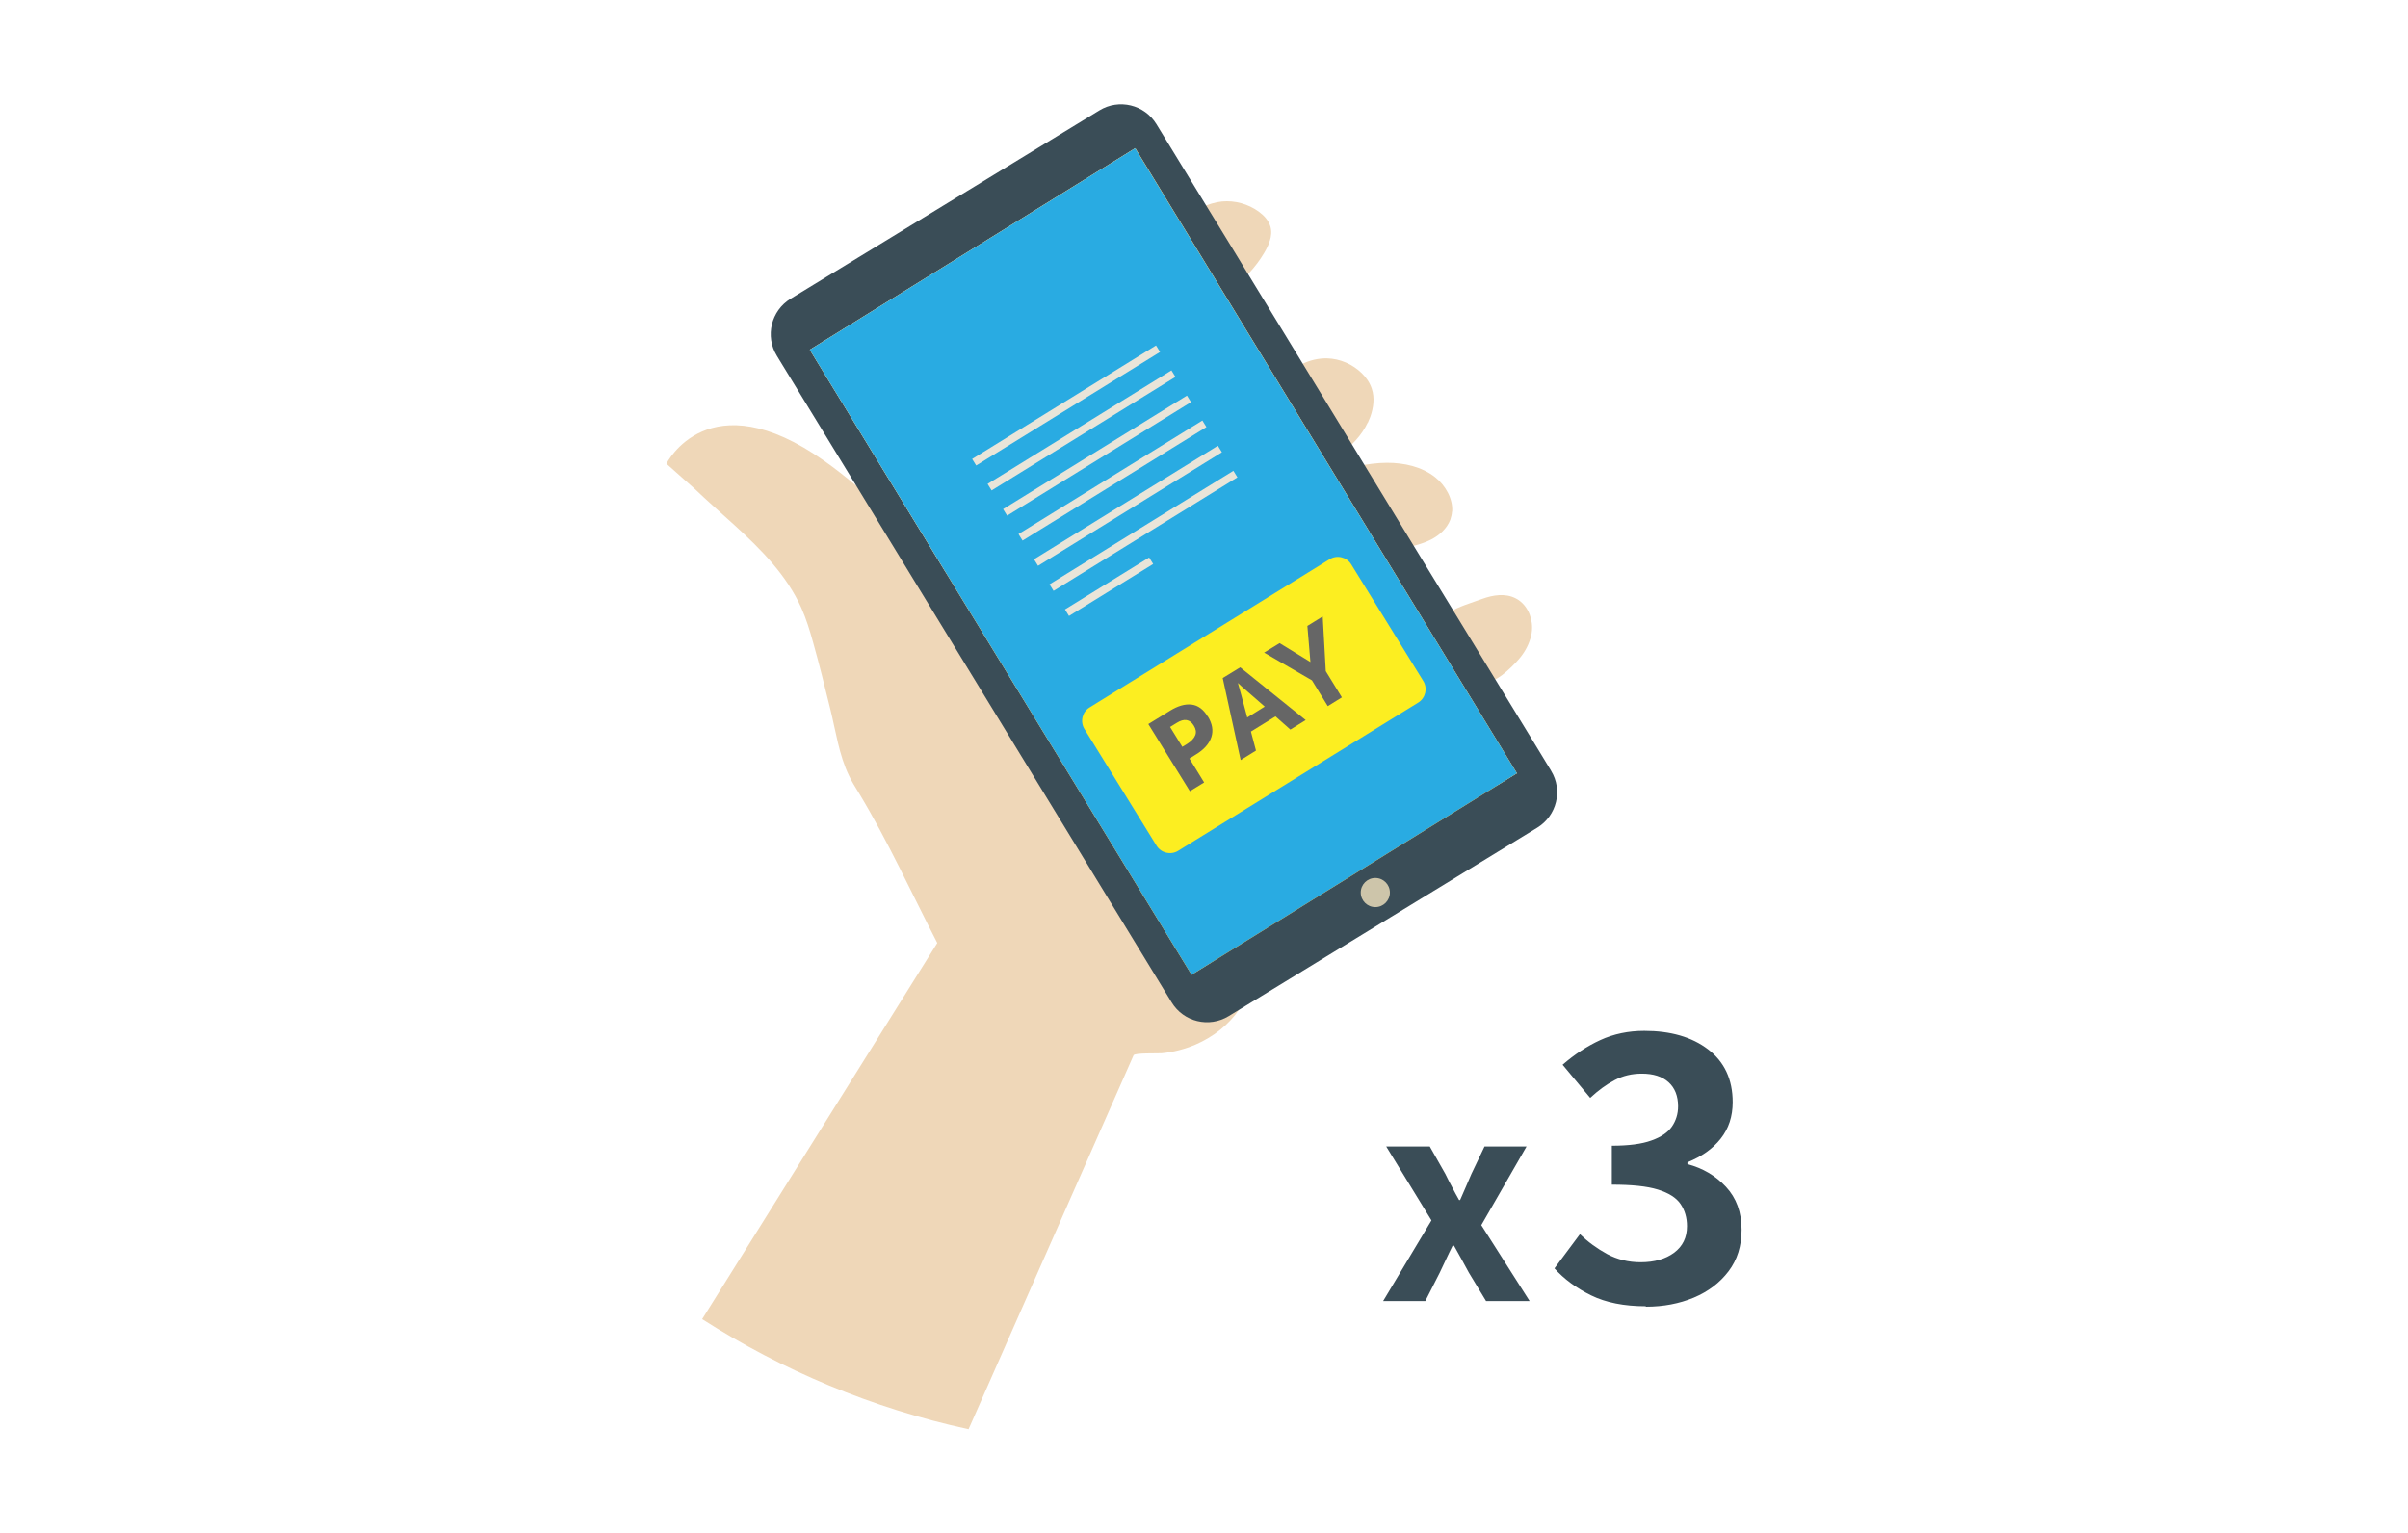
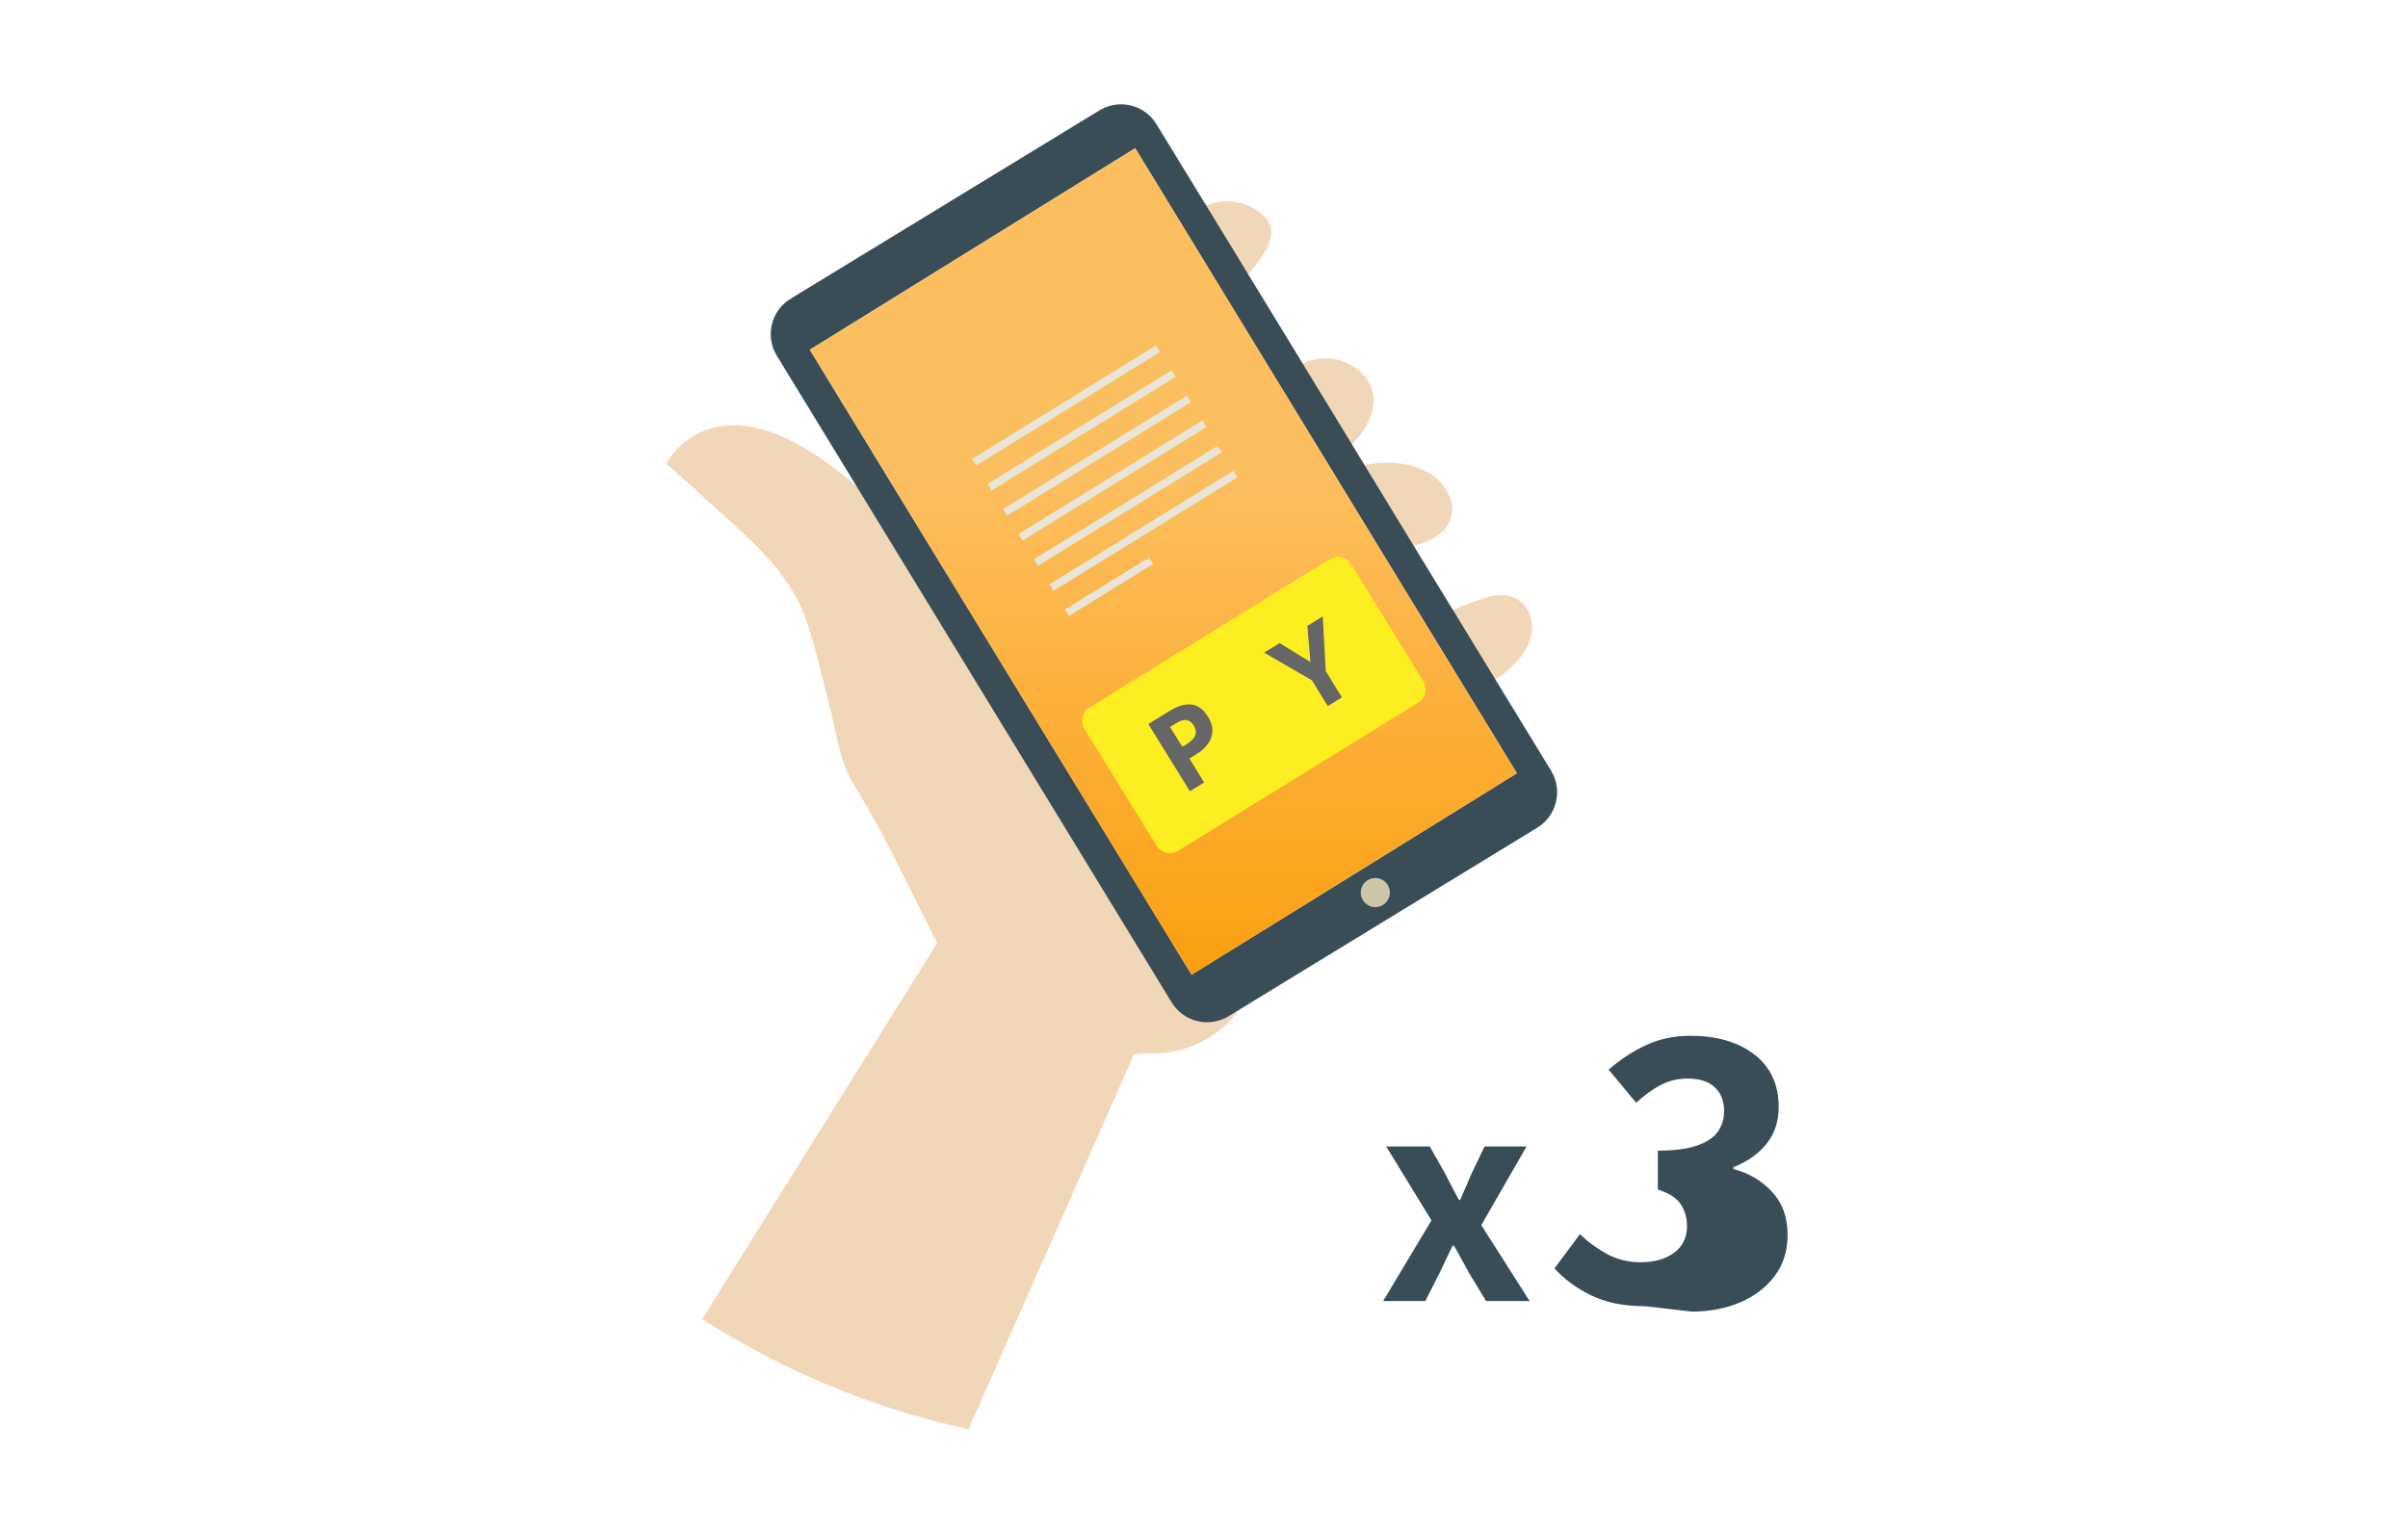
<svg xmlns="http://www.w3.org/2000/svg" id="_圖層_2" viewBox="0 0 157 100">
  <defs>
    <style>.cls-1{fill:none;}.cls-2{fill:#bd8864;}.Graphic_Style_29{fill:url(#linear-gradient);}.cls-3{fill:#fcee21;}.cls-4{fill:#666;}.cls-5{fill:#29abe2;}.cls-6{fill:#3a4d57;}.cls-7{fill:#cdc5aa;}.cls-8{fill:#e9e5d9;}.cls-9{fill:#efd7b8;}</style>
    <linearGradient id="linear-gradient" x1="75.85" y1="9.66" x2="75.85" y2="63.57" gradientUnits="userSpaceOnUse">
      <stop offset=".39" stop-color="#fcbf60" />
      <stop offset="1" stop-color="#fb9f10" />
    </linearGradient>
  </defs>
  <g id="_圖層_1-2">
    <path class="cls-9" d="M82.86,59.18c-.09.08-.13.47-.15.58-.07.28-.15.56-.22.84,0,.02-.01.05-.02.07-.06.22-.11.43-.17.65-.33,1.25-.51,2.58-1.07,3.76-.13.27-.27.52-.44.76-.69,1.01-1.7,1.79-2.83,2.28-.7.3-1.46.5-2.22.57-.24.02-1.75-.03-1.83.13,0,0-4.78,10.84-10.76,24.39-6.27-1.36-12.13-3.83-17.37-7.18l15.33-24.53c-1.68-3.26-3.22-6.65-5.11-9.78-.23-.38-.47-.75-.65-1.14-.64-1.33-.86-2.9-1.21-4.32-.36-1.46-.72-2.93-1.13-4.38-.21-.76-.44-1.51-.76-2.23-.96-2.15-2.65-3.84-4.36-5.4-.88-.8-1.77-1.58-2.63-2.4-.15-.14-1.81-1.6-1.81-1.61,0,0,2.75-5.53,10.31-.17.67.47,1.34,1,2.03,1.58,1.9,1.59,3.89,3.55,5.86,5.69,2.08,2.26,4.16,4.71,6.11,7.15,6.3,7.89,11.34,15.57,11.34,15.57l-.4,2.35-.06.37.18-.16,4.02-3.43Z" />
    <path class="cls-9" d="M99.78,41.64c-.15.51-.43.99-.79,1.39-.37.42-1.68,1.79-2.21,1.28-.33-.32-.53-.98-.74-1.38-.11-.21-1.6-2.97-1.57-2.98.6-.39,1.51-.65,2.19-.9.69-.25,1.48-.37,2.14-.04.7.34,1.1,1.15,1.09,1.93,0,.24-.04.48-.11.72Z" />
    <path class="cls-9" d="M94.67,33.36c-.01.18-.05.35-.11.53-.22.58-.71,1.02-1.26,1.3-.55.28-1.16.42-1.76.56-.53-.53-1.06-1.07-1.6-1.6-.41-.41-.64-.87-1.01-1.3-.6-.69-1.29-1.47-1.99-2.06.05.06,1.36-.35,1.51-.38.66-.13,1.32-.23,1.99-.23,1.11,0,2.25.25,3.13.94.68.54,1.17,1.41,1.11,2.25Z" />
    <path class="cls-9" d="M89.17,27.57c-.39.82-1.06,1.54-1.81,2.02-1.12-1.75-2.31-3.47-3.46-5.21,0,0,.93-.61,1-.64.5-.25,1.06-.38,1.62-.37.84.02,1.67.38,2.27.97.29.28.52.62.65,1.01.2.6.11,1.25-.1,1.84-.05.13-.1.25-.16.38Z" />
    <path class="cls-9" d="M82.79,15.7c-.08.28-.22.55-.37.8-.55.93-1.29,1.69-2.12,2.37.05-.04-2.8-4.09-3.1-4.5.54-.66,1.63-1.15,2.47-1.23.84-.08,1.71.16,2.4.66.34.25.64.57.76.97.09.31.06.63-.04.94Z" />
-     <rect class="cls-2" x="64.92" y="12.83" width="21.94" height="47.76" transform="translate(-8.01 44.91) rotate(-31.4)" />
    <path class="cls-6" d="M101.12,50.25l-.82-1.35-2.81-4.6-.55-.9-1.16-1.9-1.05-1.72-2.56-4.19-.92-1.51-2.29-3.76-.82-1.35-1.17-1.92-2.03-3.33-1.64-2.69-1.93-3.16-.98-1.61-1.75-2.86-3.24-5.3c-.78-1.28-2.44-1.68-3.72-.9l-20.13,12.28c-1.28.78-1.68,2.45-.9,3.72l.2.33,4.96,8.12,20.58,33.72c.78,1.28,2.44,1.68,3.72.9l.69-.42,1.83-1.12,17.6-10.75c1.27-.78,1.68-2.44.9-3.71ZM97.61,51.23l-15.12,9.37-3.54,2.19-1.26.78-16.03-26.24-8.86-14.52,21.21-13.14,24.89,40.76-1.3.8Z" />
    <polygon class="Graphic_Style_29" points="77.69 63.57 98.9 50.43 74.02 9.66 52.8 22.81 77.69 63.57" />
    <circle class="cls-7" cx="89.67" cy="58.21" r=".95" />
-     <polygon class="cls-5" points="77.69 63.57 98.9 50.43 74.01 9.67 52.8 22.81 77.69 63.57" />
    <path class="cls-3" d="M72.55,40.48h18.4c.56,0,1.02.46,1.02,1.02v8.95c0,.56-.46,1.02-1.02,1.02h-18.4c-.56,0-1.02-.46-1.02-1.02v-8.95c0-.56.46-1.02,1.02-1.02Z" transform="translate(-11.96 49.82) rotate(-31.7)" />
    <path class="cls-4" d="M78.75,46.72c.29.47.37.92.23,1.35-.14.43-.48.82-1.03,1.15l-.4.25.96,1.56-.93.57-2.71-4.38,1.4-.86c.53-.33,1-.46,1.42-.41s.77.31,1.05.77ZM77.08,48.71l.31-.19c.29-.18.46-.37.54-.57s.04-.41-.09-.62c-.13-.22-.29-.34-.48-.37-.18-.03-.4.03-.65.19l-.42.26.8,1.3Z" />
-     <path class="cls-4" d="M84.12,47.57l-.96-.85-1.6.99.33,1.24-1,.62-1.17-5.35,1.14-.7,4.27,3.44-1,.62ZM82.46,46.08c-.88-.76-1.37-1.2-1.49-1.3-.11-.1-.2-.18-.26-.24.09.3.29,1.04.61,2.25l1.14-.71Z" />
    <path class="cls-4" d="M85.44,43.19l-.2-2.37,1-.62.2,3.57,1.05,1.71-.92.57-1.03-1.68-3.12-1.81,1.01-.62,2.02,1.24Z" />
    <rect class="cls-8" x="62.46" y="26.19" width="14.09" height=".5" transform="translate(-3.52 40.47) rotate(-31.7)" />
    <rect class="cls-8" x="63.47" y="27.82" width="14.09" height=".5" transform="translate(-4.23 41.24) rotate(-31.7)" />
    <rect class="cls-8" x="64.48" y="29.46" width="14.09" height=".5" transform="translate(-4.94 42.02) rotate(-31.7)" />
    <rect class="cls-8" x="65.49" y="31.09" width="14.09" height=".5" transform="translate(-5.65 42.79) rotate(-31.7)" />
    <rect class="cls-8" x="66.5" y="32.73" width="14.09" height=".5" transform="translate(-6.36 43.57) rotate(-31.7)" />
    <rect class="cls-8" x="67.51" y="34.37" width="14.09" height=".5" transform="translate(-7.07 44.34) rotate(-31.7)" />
    <rect class="cls-8" x="69.09" y="38.01" width="6.45" height=".5" transform="translate(-9.32 43.71) rotate(-31.7)" />
    <path class="cls-6" d="M90.18,84.85l3.15-5.26-2.95-4.82h2.84l1.01,1.78c.14.29.29.58.44.86.15.29.3.57.46.85h.07c.12-.28.24-.56.37-.85.13-.29.25-.58.37-.86l.85-1.78h2.74l-2.95,5.13,3.15,4.95h-2.84l-1.12-1.85c-.16-.29-.32-.58-.48-.88-.16-.3-.33-.59-.49-.88h-.09c-.14.29-.29.58-.42.87s-.28.59-.42.89l-.94,1.85h-2.74Z" />
-     <path class="cls-6" d="M107.3,85.19c-1.41,0-2.6-.24-3.56-.71s-1.76-1.06-2.39-1.76l1.66-2.23c.53.51,1.12.94,1.78,1.3.66.35,1.38.53,2.18.53.9,0,1.62-.21,2.18-.62.56-.42.84-.99.84-1.73,0-.56-.14-1.04-.42-1.45-.28-.41-.77-.72-1.48-.94s-1.7-.32-3-.32v-2.54c1.09,0,1.95-.11,2.58-.34.63-.22,1.08-.53,1.34-.91.26-.38.4-.82.4-1.32,0-.67-.21-1.2-.62-1.57-.42-.38-1-.56-1.75-.56-.64,0-1.23.14-1.76.42-.54.28-1.07.67-1.6,1.16l-1.8-2.16c.77-.67,1.59-1.21,2.46-1.61.87-.4,1.83-.6,2.87-.6,1.71,0,3.1.4,4.16,1.21,1.06.81,1.6,1.96,1.6,3.44,0,.93-.26,1.72-.78,2.38-.52.66-1.24,1.17-2.17,1.54v.12c.99.26,1.83.75,2.51,1.48.68.73,1.02,1.66,1.02,2.8,0,1.06-.28,1.96-.85,2.71s-1.32,1.32-2.27,1.72c-.94.39-1.98.59-3.12.59Z" />
+     <path class="cls-6" d="M107.3,85.19c-1.41,0-2.6-.24-3.56-.71s-1.76-1.06-2.39-1.76l1.66-2.23c.53.51,1.12.94,1.78,1.3.66.35,1.38.53,2.18.53.9,0,1.62-.21,2.18-.62.56-.42.84-.99.84-1.73,0-.56-.14-1.04-.42-1.45-.28-.41-.77-.72-1.48-.94v-2.54c1.09,0,1.95-.11,2.58-.34.63-.22,1.08-.53,1.34-.91.26-.38.4-.82.4-1.32,0-.67-.21-1.2-.62-1.57-.42-.38-1-.56-1.75-.56-.64,0-1.23.14-1.76.42-.54.28-1.07.67-1.6,1.16l-1.8-2.16c.77-.67,1.59-1.21,2.46-1.61.87-.4,1.83-.6,2.87-.6,1.71,0,3.1.4,4.16,1.21,1.06.81,1.6,1.96,1.6,3.44,0,.93-.26,1.72-.78,2.38-.52.66-1.24,1.17-2.17,1.54v.12c.99.26,1.83.75,2.51,1.48.68.73,1.02,1.66,1.02,2.8,0,1.06-.28,1.96-.85,2.71s-1.32,1.32-2.27,1.72c-.94.39-1.98.59-3.12.59Z" />
    <rect class="cls-1" width="157" height="100" />
  </g>
</svg>